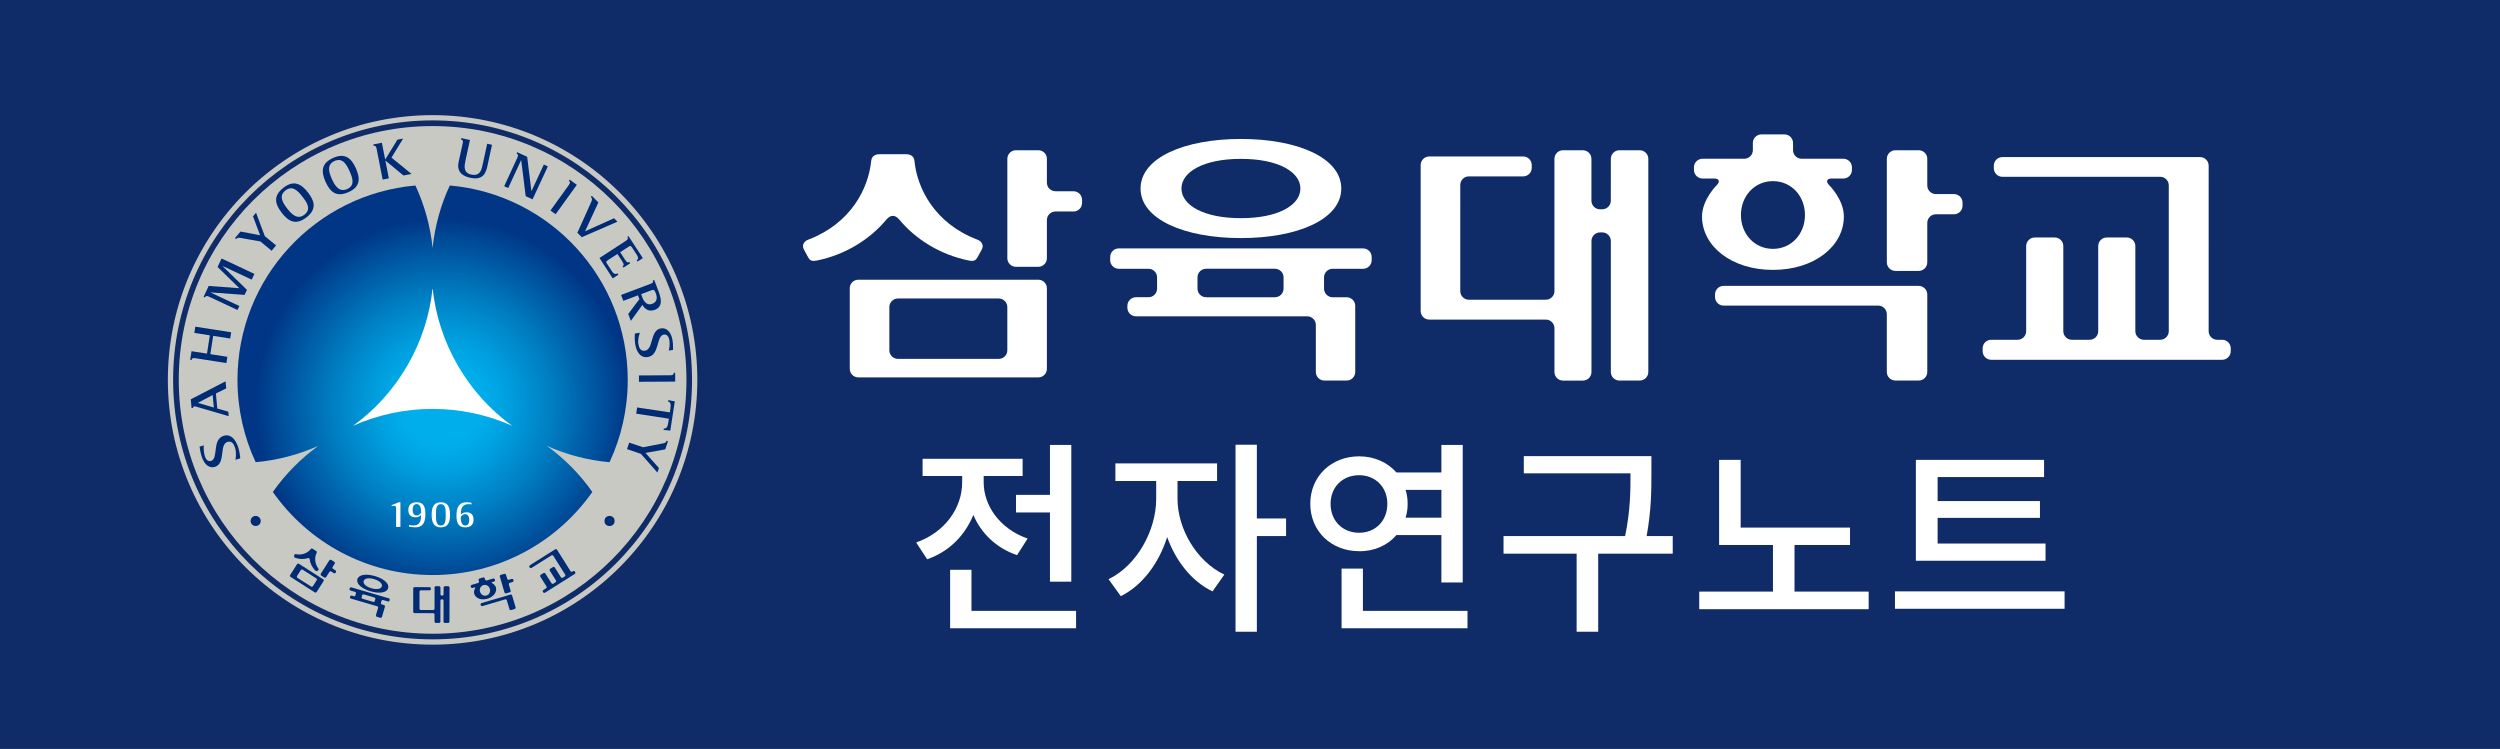
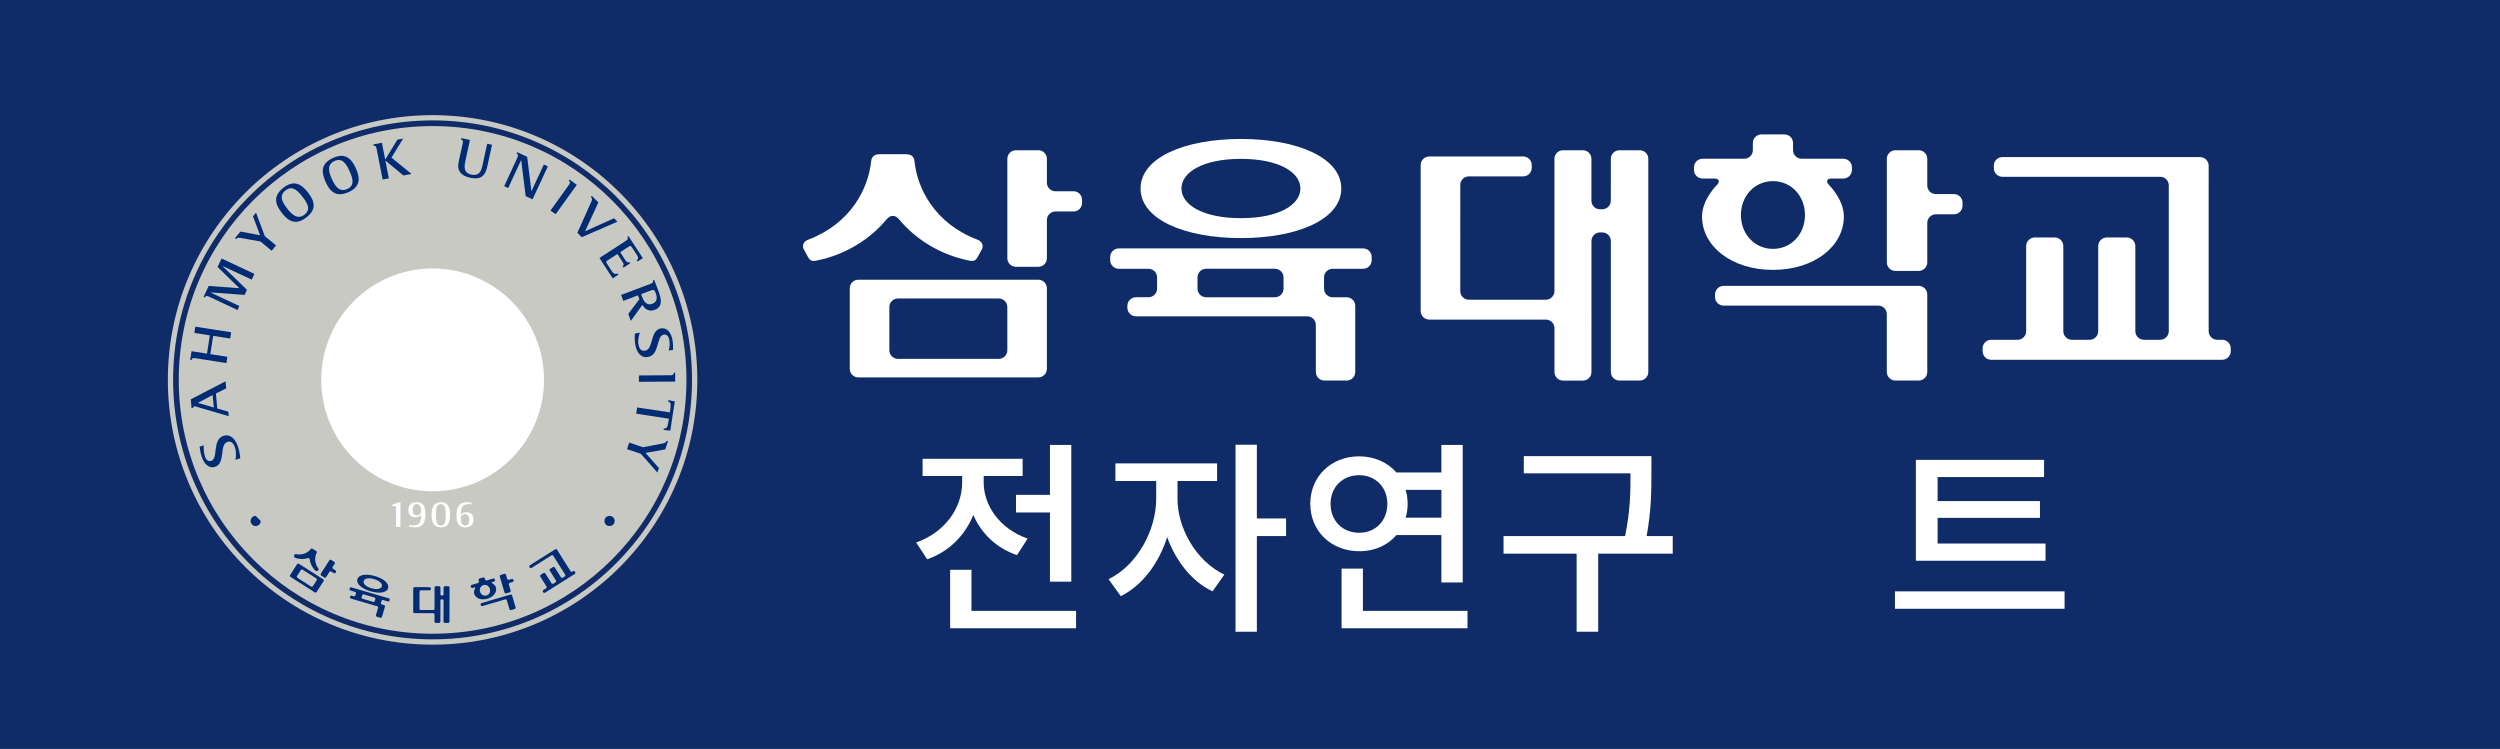
<svg xmlns="http://www.w3.org/2000/svg" version="1.1" id="레이어_1" x="0px" y="0px" width="286.357px" height="85.785px" viewBox="0 0 286.357 85.785" enable-background="new 0 0 286.357 85.785" xml:space="preserve">
  <rect x="0" fill="#0F2C68" width="286.357" height="85.785" />
  <g>
    <g>
      <path fill="#FFFFFF" d="M184.506,22.99c0,0.541-0.444,0.982-0.981,0.982h-0.257c-0.541,0-0.981-0.443-0.981-0.982v-4.8    c0-0.542-0.445-0.979-0.979-0.979h-2.277c-0.54,0-0.981,0.441-0.981,0.979v15.158c0,0.543-0.445,0.983-0.983,0.983h-8.826    c-0.538,0-0.977-0.44-0.977-0.983V21.186c0-0.542,0.438-0.983,0.977-0.983h6.231c0.54,0,0.979-0.442,0.979-0.981v-0.321    c0-0.538-0.442-0.978-0.979-0.978h-10.764c-0.535,0-0.98,0.443-0.98,0.978v16.727c0,0.538,0.443,0.979,0.98,0.979h13.363    c0.537,0,0.982,0.442,0.982,0.983v5.02c0,0.544,0.44,0.982,0.979,0.982h2.28c0.537,0,0.979-0.44,0.979-0.982V27.599    c0-0.537,0.443-0.978,0.98-0.978h0.258c0.537,0,0.981,0.44,0.981,0.978v15.007c0,0.544,0.442,0.982,0.98,0.982h2.332    c0.538,0,0.98-0.438,0.98-0.982V18.188c0-0.54-0.444-0.979-0.98-0.979h-2.332c-0.538,0-0.98,0.442-0.98,0.979L184.506,22.99    L184.506,22.99z" />
      <path fill="#FFFFFF" d="M119.914,18.188c0-0.541-0.439-0.979-0.979-0.979h-2.572c-0.537,0-0.979,0.442-0.979,0.979v11.392    c0,0.539,0.442,0.979,0.979,0.979h2.572c0.541,0,0.979-0.44,0.979-0.979v-4.376c0-0.541,0.443-0.979,0.981-0.979h2.068    c0.54,0,0.979-0.442,0.979-0.981v-0.356c0-0.54-0.441-0.981-0.979-0.981h-2.068c-0.539,0-0.981-0.44-0.981-0.98V18.188z" />
      <path fill="#FFFFFF" d="M97.334,42.246c0,0.541,0.441,0.982,0.981,0.982h20.619c0.54,0,0.979-0.441,0.979-0.982v-9.229    c0-0.539-0.441-0.978-0.979-0.978H98.315c-0.539,0-0.981,0.439-0.981,0.978V42.246z M101.867,35.171    c0-0.538,0.446-0.982,0.983-0.982H114.4c0.541,0,0.982,0.444,0.982,0.982v4.957c0,0.539-0.442,0.979-0.982,0.979h-11.548    c-0.539,0-0.983-0.44-0.983-0.979v-4.957H101.867z" />
      <path fill="#FFFFFF" d="M103.743,17.663c0.687,0,0.953,0.317,1.005,0.804c0.318,3.113,2.303,7.113,7.185,8.977    c0.614,0.216,0.739,0.744,0.531,1.114l-0.505,0.927c-0.177,0.304-0.369,0.479-0.943,0.366c-3.445-0.683-6.227-2.57-7.93-4.61    c-0.286-0.344-0.51-0.515-0.818-0.515c-0.31,0-0.532,0.171-0.818,0.515c-1.708,2.04-4.486,3.928-7.934,4.61    c-0.572,0.112-0.769-0.06-0.944-0.366l-0.5-0.927c-0.21-0.371-0.086-0.899,0.526-1.114c4.884-1.863,6.867-5.864,7.186-8.977    c0.051-0.487,0.318-0.804,1.002-0.804H103.743z" />
      <path fill="#FFFFFF" d="M220.756,18.188c0-0.541-0.444-0.979-0.98-0.979h-2.671c-0.537,0-0.982,0.442-0.982,0.979v11.865    c0,0.538,0.445,0.979,0.982,0.979h2.671c0.536,0,0.98-0.442,0.98-0.979v-4.526c0-0.541,0.442-0.982,0.977-0.982h2.082    c0.54,0,0.98-0.442,0.98-0.979V23.21c0-0.538-0.441-0.979-0.98-0.979h-2.082c-0.534,0-0.977-0.442-0.977-0.981V18.188    L220.756,18.188z" />
      <path fill="#FFFFFF" d="M196.444,34.026c0,0.537,0.443,0.979,0.979,0.979h17.719c0.541,0,0.979,0.445,0.979,0.984v6.618    c0,0.544,0.447,0.982,0.984,0.982h2.668c0.539,0,0.983-0.44,0.983-0.982v-8.882c0-0.537-0.447-0.979-0.983-0.979h-22.351    c-0.536,0-0.978,0.44-0.978,0.979V34.026L196.444,34.026z" />
      <path fill="#FFFFFF" d="M211.201,24.799c0-1.966-1.718-3.631-1.718-3.631c-0.365-0.398-0.222-0.721,0.32-0.721h1.345    c0.536,0,0.977-0.44,0.977-0.982v-0.303c0-0.541-0.442-0.979-0.977-0.979h-4.788c-0.539,0-0.98-0.442-0.98-0.979v-0.832    c0-0.537-0.444-0.978-0.98-0.978h-2.638c-0.542,0-0.985,0.442-0.985,0.978v0.832c0,0.538-0.442,0.979-0.979,0.979h-4.784    c-0.538,0-0.982,0.44-0.982,0.979v0.303c0,0.543,0.443,0.982,0.982,0.982h1.344c0.542,0,0.684,0.323,0.321,0.721    c0,0-1.724,1.666-1.724,3.631c0,3.378,3.348,6.114,8.123,6.114C207.851,30.914,211.201,28.179,211.201,24.799z M199.41,24.631    c0-2.145,1.532-3.884,3.669-3.884c2.139,0,3.668,1.738,3.668,3.884c0,2.138-1.529,3.875-3.668,3.875    C200.941,28.507,199.41,26.771,199.41,24.631z" />
      <path fill="#FFFFFF" d="M253.968,38.919c-0.541,0-0.982-0.444-0.982-0.98V18.974c0-0.539-0.443-0.98-0.982-0.98h-22.644    c-0.544,0-0.982,0.443-0.982,0.98v0.295c0,0.542,0.44,0.981,0.982,0.981h18.079c0.54,0,0.979,0.442,0.979,0.981v16.709    c0,0.536-0.438,0.978-0.979,0.978h-1.869c-0.536,0-0.982-0.442-0.982-0.978v-9.759c0-0.537-0.441-0.98-0.98-0.98h-2.293    c-0.535,0-0.979,0.441-0.979,0.98v9.757c0,0.538-0.442,0.98-0.978,0.98h-2.041c-0.541,0-0.98-0.444-0.98-0.98v-9.757    c0-0.537-0.442-0.98-0.983-0.98h-2.286c-0.542,0-0.984,0.441-0.984,0.98v9.757c0,0.538-0.443,0.98-0.98,0.98h-3.027    c-0.541,0-0.98,0.442-0.98,0.98v0.331c0,0.539,0.441,0.981,0.98,0.981h26.458c0.538,0,0.979-0.442,0.979-0.981v-0.331    c0-0.538-0.441-0.98-0.979-0.98H253.968L253.968,38.919z" />
      <path fill="#FFFFFF" d="M127.163,29.806c0,0.538,0.444,0.981,0.983,0.981h3.411c0.538,0,0.978,0.442,0.978,0.979v1.297    c0,0.539-0.441,0.981-0.978,0.981h-1.442c-0.541,0-0.981,0.445-0.981,0.979v0.228c0,0.538,0.443,0.98,0.981,0.98h19.618    c0.544,0,0.987,0.444,0.987,0.982v5.394c0,0.54,0.44,0.982,0.977,0.982h2.554c0.537,0,0.981-0.442,0.981-0.982v-7.579    c0-0.539-0.444-0.979-0.981-0.979h-1.612c-0.536,0-0.98-0.447-0.98-0.984v-1.3c0-0.538,0.444-0.979,0.98-0.979h3.497    c0.539,0,0.98-0.445,0.98-0.982v-0.37c0-0.54-0.441-0.981-0.98-0.981h-27.99c-0.539,0-0.98,0.442-0.98,0.981L127.163,29.806    L127.163,29.806z M137.166,31.765c0-0.537,0.441-0.98,0.98-0.98h7.896c0.537,0,0.98,0.443,0.98,0.98v1.296    c0,0.542-0.443,0.985-0.98,0.985h-7.896c-0.54,0-0.98-0.444-0.98-0.985V31.765z" />
      <path fill="#FFFFFF" d="M142.139,27.27c6.485,0,11.495-2.151,11.495-5.675c0-3.527-5.01-5.679-11.495-5.679    c-6.486,0-11.496,2.152-11.496,5.679C130.643,25.116,135.653,27.27,142.139,27.27z M142.139,18.196    c4.322,0,6.812,1.519,6.812,3.398c0,1.876-2.49,3.396-6.812,3.396c-4.327,0-6.812-1.52-6.812-3.396    C135.327,19.716,137.812,18.196,142.139,18.196z" />
    </g>
  </g>
  <g>
    <g>
      <path fill="#C9C9C4" d="M49.552,13.189c-16.746,0-30.326,13.578-30.326,30.324c0,16.747,13.578,30.327,30.326,30.327    c16.742,0,30.322-13.576,30.322-30.327C79.875,26.765,66.296,13.189,49.552,13.189z M49.552,73.233    c-16.415,0-29.723-13.306-29.723-29.722s13.309-29.721,29.723-29.721c16.413,0,29.716,13.306,29.716,29.721    C79.271,59.93,65.966,73.233,49.552,73.233z" />
      <path fill="#C9C9C4" d="M49.552,14.441c-16.057,0-29.076,13.013-29.076,29.073c0,16.059,13.018,29.076,29.076,29.076    c16.055,0,29.075-13.016,29.075-29.076C78.627,27.454,65.608,14.441,49.552,14.441z" />
    </g>
    <path fill="#FFFFFF" d="M62.31,43.512c0,7.048-5.71,12.761-12.756,12.761c-7.047,0-12.761-5.713-12.761-12.761   c0-7.046,5.711-12.759,12.761-12.759C56.599,30.752,62.31,36.466,62.31,43.512z" />
    <radialGradient id="SVGID_1_" cx="6344.234" cy="-15278.678" r="180.301" gradientTransform="matrix(0.124 0 0 -0.124 -736.028 -1848.125)" gradientUnits="userSpaceOnUse">
      <stop offset="0.2" style="stop-color:#00AEEB" />
      <stop offset="0.326" style="stop-color:#00A1E0" />
      <stop offset="0.558" style="stop-color:#007FC3" />
      <stop offset="0.871" style="stop-color:#004794" />
      <stop offset="0.96" style="stop-color:#003685" />
    </radialGradient>
-     <path fill="url(#SVGID_1_)" d="M71.902,43.512c0-11.68-8.963-21.267-20.382-22.264c-1.05,2.26-1.714,4.68-1.968,7.158   c-0.254-2.478-0.921-4.899-1.969-7.158C36.164,22.245,27.201,31.83,27.201,43.512c0,3.369,0.747,6.562,2.082,9.429   c2.481-0.225,4.909-0.857,7.182-1.871c-2.018,1.456-3.78,3.242-5.213,5.281c4.043,5.753,10.732,9.515,18.3,9.515   c7.564,0,14.253-3.763,18.295-9.515c-1.431-2.041-3.194-3.825-5.214-5.281c2.275,1.014,4.704,1.652,7.186,1.871   C71.157,50.073,71.902,46.883,71.902,43.512z M49.552,46.837c-3.246,0-6.329,0.693-9.114,1.936c2.469-1.785,4.612-4.11,6.237-6.924   c1.624-2.809,2.565-5.827,2.878-8.858c0.313,3.032,1.256,6.049,2.877,8.858c1.622,2.814,3.763,5.139,6.234,6.924   C55.88,47.53,52.797,46.837,49.552,46.837z" />
    <g>
      <path fill="#002C76" d="M55.821,19.048c-0.176,0.811-0.52,1.63-1.976,1.311c-1.139-0.248-1.511-0.888-1.317-1.789l0.464-2.115    c0.062-0.264,0.062-0.42-0.192-0.474l0.037-0.164l0.993,0.215l-0.501,2.296c-0.152,0.69-0.286,1.462,0.635,1.663    c0.99,0.218,1.179-0.48,1.309-1.088l0.531-2.44l0.554,0.122L55.821,19.048z" />
      <path fill="#002C76" d="M59.246,18.093c0.11-0.236,0.148-0.397-0.077-0.506l0.072-0.154l1.142,0.528l0.487,3.929l0.007,0.003    l1.417-3.049l0.457,0.216l-1.748,3.771l-0.79-0.365l-0.512-4.11l-0.016-0.006L58.21,21.54l-0.461-0.212L59.246,18.093z" />
      <path fill="#002C76" d="M65.133,21.223c0.161-0.221,0.227-0.362,0.02-0.513l0.098-0.134l0.822,0.591l-2.43,3.371l-0.591-0.424    L65.133,21.223z" />
      <path fill="#002C76" d="M76.742,42.983c0.278-0.001,0.431-0.031,0.43-0.287l0.163-0.001l0.006,1.014l-4.155,0.022l-0.003-0.727    L76.742,42.983z" />
      <path fill="#002C76" d="M67.698,23.183c0.125-0.258,0.181-0.418-0.023-0.626l0.119-0.12l0.745,0.749l-1.514,3.29l0.016,0.006    l3.292-1.484l0.389,0.396l-4.087,1.777l-0.502-0.503L67.698,23.183z" />
      <path fill="#002C76" d="M71.654,27.608c0.223-0.146,0.343-0.262,0.204-0.476l0.131-0.088l1.644,2.522l-0.606,0.394l-0.098-0.146    c0.253-0.165,0.155-0.409,0-0.648l-0.495-0.76c-0.166-0.254-0.212-0.292-0.436-0.147l-0.961,0.63l0.554,0.855    c0.201,0.306,0.315,0.372,0.488,0.257l0.102,0.156l-0.764,0.498L71.312,30.5c0.172-0.108,0.167-0.251-0.034-0.555l-0.557-0.853    l-1.097,0.711c-0.234,0.156-0.229,0.195-0.068,0.445l0.578,0.887c0.119,0.177,0.324,0.333,0.606,0.18l0.094,0.146l-0.652,0.425    l-1.517-2.337L71.654,27.608z" />
      <path fill="#002C76" d="M74.55,33.272c0.331-0.123,0.404-0.104,0.564,0.312c0.195,0.521,0.164,1.004-0.405,1.217    c-0.643,0.247-0.981-0.332-1.133-0.733l-0.138-0.373L74.55,33.272z M71.142,33.783l0.255,0.681l1.675-0.635l0.165,0.437    L71.96,35.96l0.297,0.797l1.322-1.833c0.279,0.488,0.763,0.819,1.431,0.564c1.034-0.387,0.646-1.511,0.433-2.087l-0.507-1.332    l-0.157,0.058c0.081,0.221-0.049,0.301-0.303,0.396L71.142,33.783z" />
      <path fill="#002C76" d="M76.723,47.236l0.067-0.449c0.078-0.503,0-0.745-0.27-0.792l0.029-0.166l0.745,0.145l-0.517,3.354    l-0.771-0.084l0.029-0.165c0.298,0.046,0.432-0.173,0.511-0.673l0.067-0.447l-3.742-0.575l0.107-0.714L76.723,47.236z" />
      <path fill="#002C76" d="M23.344,51.01c-0.018,0.204-0.036,0.751,0.131,1.267c0.112,0.349,0.357,0.632,0.712,0.514    c0.848-0.274,0.092-2.433,1.406-2.865c0.839-0.271,1.397,0.406,1.697,1.319c0.163,0.51,0.22,1.096,0.234,1.247l-0.552,0.18    c0.04-0.241,0.121-0.863-0.051-1.393c-0.135-0.416-0.375-0.825-0.878-0.658c-0.953,0.307-0.171,2.448-1.41,2.852    c-0.646,0.208-1.226-0.239-1.533-1.173c-0.148-0.454-0.212-0.953-0.242-1.136L23.344,51.01z" />
      <path fill="#002C76" d="M76.598,40.158c0.049-0.191,0.16-0.688,0.071-1.206c-0.059-0.35-0.257-0.688-0.633-0.627    c-0.891,0.148-0.462,2.341-1.814,2.565c-0.871,0.145-1.318-0.583-1.469-1.494c-0.084-0.511-0.044-1.054-0.037-1.193l0.576-0.095    c-0.075,0.224-0.257,0.774-0.168,1.305c0.066,0.413,0.24,0.842,0.762,0.754c0.997-0.163,0.544-2.342,1.815-2.554    c0.671-0.111,1.178,0.433,1.334,1.365c0.075,0.459,0.056,0.921,0.055,1.098L76.598,40.158z" />
      <path fill="#002C76" d="M22.667,46.147l1.693-0.902l0.132,1.435L22.667,46.147z M26.196,47.673l-0.044-0.517l-1.264-0.365    l-0.157-1.723l1.179-0.58l-0.073-0.813l-3.985,2.063l0.088,1.005l0.168-0.015c-0.013-0.161,0.116-0.221,0.323-0.161L26.196,47.673    z" />
      <path fill="#002C76" d="M22.41,41.035c-0.267-0.043-0.426-0.034-0.463,0.203l-0.165-0.024l0.155-0.987l1.772,0.278l0.327-2.094    l-1.775-0.277l0.109-0.716l4.11,0.64l-0.112,0.72l-1.95-0.307l-0.326,2.093l1.952,0.305l-0.11,0.72L22.41,41.035z" />
      <path fill="#002C76" d="M23.974,33.996c-0.242-0.112-0.394-0.151-0.498,0.077l-0.155-0.07l0.583-1.25l3.492,0.258l0.005-0.012    l-2.479-2.419l0.455-0.97l3.767,1.761l-0.312,0.659l-3.328-1.558l-0.005,0.014l2.788,2.715l-0.273,0.578l-3.885-0.285    l-0.007,0.014l3.296,1.542l-0.215,0.459L23.974,33.996z" />
      <path fill="#002C76" d="M29.827,27.656l-2.35-0.415c-0.221-0.034-0.328,0.018-0.433,0.144l-0.129-0.11l0.627-0.753l2.251,0.426    l-0.815-2.165l0.349-0.421l1.004,2.683l1.288,1.066l-0.509,0.612L29.827,27.656z" />
      <path fill="#002C76" d="M73.654,51.23l2.34-0.454c0.219-0.042,0.302-0.131,0.352-0.288l0.165,0.061l-0.314,0.924L73.94,51.88    l1.534,1.729l-0.172,0.52l-1.896-2.147l-1.589-0.535l0.256-0.75L73.654,51.23z" />
      <path fill="#002C76" d="M32.906,23.9c-0.509-0.66-1.024-1.458-0.196-2.095c0.808-0.627,1.452,0.104,1.944,0.742    c0.486,0.624,1.038,1.404,0.215,2.045C34.057,25.221,33.379,24.506,32.906,23.9z M35.104,24.896    c1.142-0.882,0.99-1.799,0.184-2.839c-0.811-1.047-1.666-1.443-2.809-0.56c-1.194,0.922-1.013,1.835-0.2,2.887    C33.086,25.433,33.947,25.792,35.104,24.896z" />
      <path fill="#002C76" d="M38.021,20.52c-0.338-0.763-0.645-1.656,0.309-2.085c0.933-0.417,1.385,0.442,1.713,1.18    c0.321,0.724,0.671,1.613-0.28,2.04C38.829,22.074,38.337,21.216,38.021,20.52z M39.923,22.005    c1.318-0.587,1.379-1.517,0.85-2.711c-0.543-1.216-1.282-1.798-2.601-1.21c-1.377,0.613-1.416,1.544-0.876,2.757    C37.837,22.049,38.584,22.602,39.923,22.005z" />
      <path fill="#002C76" d="M43.142,17.065c-0.051-0.261-0.112-0.404-0.349-0.358l-0.031-0.165l0.98-0.194l0.375,1.917l0.014-0.002    l1.387-2.262l0.658-0.129l-1.334,2.18l2.289,1.87l-0.919,0.179l-2.053-1.696l-0.014,0.004l0.394,2.02l-0.711,0.138L43.142,17.065z    " />
      <path fill="#002C76" d="M51.334,67.148l-0.366-0.002c-0.086,0-0.158,0.067-0.158,0.156v0.762c0,0.085-0.073,0.156-0.158,0.156    h-0.045c-0.085,0-0.156-0.069-0.156-0.156v-0.762c0-0.089-0.069-0.158-0.155-0.158H49.93c-0.083,0-0.154,0.069-0.154,0.155    l-0.003,2.42c0,0.081-0.074,0.156-0.162,0.156l-1.406-0.005c-0.088,0-0.155-0.07-0.155-0.156l0.002-1.942    c0-0.085,0.068-0.155,0.157-0.155h0.992c0.088,0.002,0.158-0.067,0.158-0.154v-0.052c0-0.088-0.072-0.155-0.154-0.155    l-1.716-0.005c-0.086,0-0.156,0.069-0.156,0.157l-0.004,2.664c0,0.086,0.068,0.159,0.156,0.159l2.128,0.003    c0.087,0,0.161,0.072,0.159,0.16v0.798c0,0.088,0.068,0.159,0.154,0.159l0.365,0.002c0.085,0,0.153-0.071,0.153-0.159l0.006-2.394    c0-0.086,0.071-0.157,0.155-0.157h0.042c0.086,0,0.158,0.071,0.158,0.157l-0.003,2.394c0,0.088,0.073,0.159,0.154,0.159h0.373    c0.086,0,0.155-0.069,0.155-0.157l0.008-3.893C51.494,67.218,51.426,67.148,51.334,67.148z" />
      <g>
        <path fill="#002C76" d="M38.424,65.332l-0.275-0.176c-0.073-0.045-0.095-0.141-0.05-0.216l0.236-0.368     c0.044-0.074,0.026-0.172-0.046-0.217l-0.346-0.223c-0.072-0.046-0.169-0.023-0.218,0.045l-0.978,1.534     c-0.046,0.071-0.023,0.168,0.048,0.218l0.346,0.219c0.074,0.047,0.171,0.023,0.217-0.048l0.372-0.587     c0.044-0.071,0.146-0.096,0.217-0.045l0.279,0.178c0.075,0.044,0.17,0.022,0.216-0.048l0.035-0.048     C38.524,65.478,38.497,65.382,38.424,65.332z" />
        <path fill="#002C76" d="M37.016,66.351l-2.771-1.77c-0.074-0.049-0.171-0.027-0.221,0.044l-0.789,1.24     c-0.047,0.071-0.026,0.169,0.046,0.217l2.771,1.77c0.073,0.046,0.169,0.025,0.219-0.047l0.789-1.237     C37.113,66.492,37.09,66.396,37.016,66.351z M35.848,67.132c-0.045,0.073-0.146,0.098-0.22,0.049l-1.554-0.994     c-0.071-0.047-0.093-0.141-0.047-0.217l0.425-0.666c0.048-0.071,0.145-0.097,0.218-0.046l1.554,0.99     c0.074,0.045,0.092,0.143,0.047,0.219L35.848,67.132z" />
        <path fill="#002C76" d="M35.247,63.938c0.069-0.021,0.115-0.026,0.153,0c0.045,0.025,0.061,0.07,0.071,0.142     c0.053,0.416,0.266,0.909,0.67,1.295c0.068,0.067,0.108,0.062,0.161,0.032l0.145-0.078c0.058-0.033,0.089-0.114,0.023-0.197     c-0.492-0.67-0.418-1.379-0.194-1.825c0.034-0.068,0.026-0.132-0.065-0.195l-0.401-0.251c-0.092-0.062-0.154-0.039-0.203,0.021     c-0.311,0.394-0.918,0.758-1.737,0.593c-0.097-0.024-0.16,0.037-0.164,0.105l-0.015,0.169c-0.005,0.052,0.009,0.096,0.093,0.128     C34.308,64.079,34.845,64.064,35.247,63.938z" />
      </g>
      <g>
        <path fill="#002C76" d="M58.611,66.313l-0.316,0.094c-0.083,0.021-0.168-0.021-0.195-0.106l-0.143-0.465     c-0.024-0.083-0.106-0.131-0.192-0.106l-0.41,0.118c-0.081,0.024-0.129,0.114-0.105,0.196l0.534,1.814     c0.024,0.08,0.111,0.132,0.195,0.105l0.409-0.118c0.081-0.025,0.128-0.113,0.103-0.195l-0.202-0.694     c-0.024-0.081,0.024-0.171,0.106-0.195l0.316-0.096c0.081-0.021,0.132-0.108,0.105-0.192L58.8,66.417     C58.779,66.337,58.695,66.29,58.611,66.313z" />
        <path fill="#002C76" d="M58.464,68.104l-3.307,0.972c-0.079,0.023-0.129,0.113-0.104,0.192l0.013,0.045     c0.025,0.083,0.115,0.131,0.196,0.108l2.598-0.766c0.082-0.026,0.17,0.023,0.194,0.106l0.298,1.015     c0.023,0.078,0.112,0.132,0.195,0.104l0.407-0.123c0.081-0.022,0.13-0.108,0.106-0.191l-0.403-1.356     C58.636,68.127,58.548,68.079,58.464,68.104z" />
        <path fill="#002C76" d="M56.801,67.275c-0.091-0.303-0.431-0.479-0.431-0.479c-0.076-0.044-0.068-0.104,0.014-0.122l0.208-0.061     c0.081-0.023,0.131-0.111,0.104-0.196l-0.016-0.047c-0.023-0.081-0.109-0.131-0.195-0.105l-0.729,0.219     c-0.08,0.022-0.167-0.023-0.193-0.106l-0.036-0.13c-0.026-0.077-0.113-0.128-0.196-0.107l-0.402,0.121     c-0.085,0.023-0.135,0.113-0.108,0.195l0.042,0.126c0.022,0.081-0.021,0.17-0.107,0.196l-0.731,0.216     c-0.082,0.022-0.13,0.112-0.103,0.196l0.013,0.046c0.023,0.079,0.108,0.131,0.194,0.108l0.207-0.065     c0.083-0.022,0.121,0.021,0.083,0.1c0,0-0.191,0.329-0.103,0.631c0.151,0.517,0.789,0.783,1.516,0.568     C56.56,68.361,56.949,67.794,56.801,67.275z M54.984,67.776c-0.094-0.327,0.066-0.658,0.394-0.758     c0.325-0.093,0.636,0.105,0.733,0.431c0.095,0.327-0.062,0.666-0.385,0.762C55.393,68.306,55.086,68.107,54.984,67.776z" />
      </g>
      <path fill="#002C76" d="M65.647,65.424l-0.074,0.048c-0.074,0.043-0.17,0.024-0.22-0.048l-1.55-2.458    c-0.045-0.073-0.14-0.096-0.218-0.043l-2.886,1.819c-0.073,0.046-0.095,0.145-0.052,0.218l0.026,0.044    c0.045,0.075,0.145,0.095,0.215,0.046l2.275-1.436c0.071-0.044,0.167-0.022,0.211,0.046l1.361,2.157    c0.046,0.07,0.028,0.166-0.049,0.214l-0.218,0.137c-0.075,0.044-0.168,0.022-0.218-0.047l-0.704-1.117    c-0.046-0.072-0.142-0.098-0.215-0.049l-0.312,0.194c-0.072,0.047-0.094,0.144-0.046,0.216l0.705,1.12    c0.045,0.071,0.022,0.167-0.047,0.216l-0.247,0.153c-0.072,0.047-0.169,0.025-0.214-0.043l-0.706-1.12    c-0.044-0.074-0.141-0.093-0.217-0.051l-0.31,0.196c-0.071,0.048-0.094,0.146-0.049,0.214l0.706,1.119    c0.044,0.073,0.022,0.168-0.048,0.218l-0.311,0.194c-0.074,0.043-0.093,0.144-0.048,0.215l0.029,0.045    c0.045,0.072,0.145,0.094,0.214,0.045l3.407-2.146c0.069-0.047,0.094-0.144,0.047-0.216l-0.029-0.046    C65.816,65.403,65.719,65.382,65.647,65.424z" />
      <g>
        <path fill="#002C76" d="M44.532,68.532l-4.283-1.253c-0.081-0.021-0.173,0.025-0.194,0.111l-0.017,0.055     c-0.023,0.082,0.025,0.169,0.106,0.194l0.522,0.156c0.082,0.019,0.129,0.11,0.106,0.194l-0.06,0.199     c-0.024,0.078-0.109,0.131-0.194,0.106l-0.224-0.069c-0.08-0.021-0.167,0.025-0.194,0.109l-0.01,0.032     c-0.025,0.082,0.023,0.17,0.104,0.196l3.006,0.877c0.083,0.024,0.13,0.113,0.105,0.195l-0.244,0.82     c-0.019,0.083,0.026,0.169,0.11,0.193l0.39,0.115c0.082,0.023,0.169-0.022,0.192-0.106l0.338-1.157     c0.024-0.084-0.021-0.168-0.104-0.195l-0.247-0.073c-0.082-0.021-0.132-0.109-0.104-0.194l0.057-0.198     c0.024-0.083,0.111-0.128,0.195-0.109l0.537,0.159c0.083,0.024,0.168-0.023,0.194-0.104l0.02-0.061     C44.662,68.645,44.616,68.559,44.532,68.532z M42.93,68.833c-0.023,0.079-0.107,0.126-0.192,0.104l-1.209-0.354     c-0.083-0.021-0.129-0.112-0.109-0.192l0.061-0.2c0.023-0.082,0.112-0.13,0.196-0.106l1.205,0.354     c0.086,0.022,0.134,0.111,0.107,0.195L42.93,68.833z" />
        <path fill="#002C76" d="M42.444,67.728c0.991,0.288,1.856,0.185,2.011-0.358c0.157-0.538-0.511-1.09-1.503-1.383     c-0.997-0.291-1.856-0.187-2.014,0.355C40.781,66.884,41.451,67.436,42.444,67.728z M42.85,66.335     c0.663,0.194,0.973,0.543,0.887,0.827c-0.085,0.29-0.532,0.409-1.191,0.217c-0.664-0.193-0.978-0.537-0.894-0.823     C41.738,66.265,42.184,66.141,42.85,66.335z" />
      </g>
      <g>
-         <path fill="#002C76" d="M29.865,59.669c0.001,0.318-0.254,0.581-0.577,0.583c-0.318,0.002-0.582-0.253-0.583-0.579     c-0.001-0.315,0.254-0.579,0.578-0.58C29.601,59.092,29.861,59.353,29.865,59.669z" />
+         <path fill="#002C76" d="M29.865,59.669c0.001,0.318-0.254,0.581-0.577,0.583c-0.318,0.002-0.582-0.253-0.583-0.579     c-0.001-0.315,0.254-0.579,0.578-0.58z" />
        <circle fill="#002C76" cx="69.819" cy="59.674" r="0.58" />
      </g>
    </g>
    <g>
      <path fill="#FFFFFF" d="M45.371,58.195c0-0.153-0.045-0.264-0.24-0.264c-0.067,0-0.195,0.026-0.268,0.041v-0.119l0.806-0.322    h0.196v2.823h-0.494V58.195L45.371,58.195z" />
      <path fill="#FFFFFF" d="M47.267,58.408c0-0.299,0.085-0.669,0.461-0.669c0.508,0,0.508,0.729,0.508,0.969    c-0.06,0.107-0.212,0.335-0.499,0.335C47.415,59.045,47.267,58.771,47.267,58.408z M46.851,60.316    c0.157,0.035,0.45,0.089,0.73,0.089c0.779,0,1.145-0.482,1.145-1.494c0-0.738-0.135-1.382-0.986-1.382    c-0.639,0-0.968,0.313-0.968,0.889c0,0.544,0.289,0.834,0.811,0.834c0.379,0,0.529-0.145,0.648-0.265    c0,0.542-0.046,1.206-0.907,1.206c-0.163,0-0.323-0.031-0.473-0.078L46.851,60.316L46.851,60.316z" />
      <path fill="#FFFFFF" d="M49.934,58.953c0-0.556,0-1.211,0.559-1.211c0.56,0,0.56,0.651,0.56,1.211c0,0.566,0,1.24-0.556,1.24    C49.934,60.194,49.934,59.52,49.934,58.953z M50.497,60.405c0.846,0,1.051-0.595,1.051-1.45c0-0.822-0.218-1.424-1.054-1.424    c-0.82,0-1.05,0.586-1.05,1.424C49.445,59.805,49.672,60.405,50.497,60.405z" />
      <path fill="#FFFFFF" d="M52.778,59.217c0.065-0.105,0.22-0.326,0.503-0.326c0.315,0,0.465,0.272,0.465,0.631    c0,0.299-0.086,0.673-0.452,0.673C52.778,60.194,52.778,59.462,52.778,59.217z M54,57.589c-0.126-0.023-0.354-0.059-0.564-0.059    c-0.779,0-1.15,0.486-1.15,1.496c0,0.744,0.14,1.379,0.987,1.379c0.639,0,0.97-0.312,0.97-0.894c0-0.539-0.289-0.831-0.804-0.831    c-0.382,0-0.529,0.144-0.655,0.267c0-0.548,0.049-1.206,0.91-1.206c0.104,0,0.21,0.019,0.312,0.04v-0.194H54V57.589z" />
    </g>
  </g>
  <g>
    <path fill="#FFFFFF" d="M116.494,63.586c-2.373-0.805-4.104-2.491-5.006-4.603c-0.948,2.324-2.751,4.2-5.29,5.077l-1.258-1.922   c3.322-1.161,5.268-3.985,5.268-6.878v-0.738h-4.532v-1.967h11.458v1.967h-4.46v0.738c0,2.633,1.827,5.313,5.031,6.429   L116.494,63.586z M123.256,69.969v1.993h-14.425V65.27h2.443v4.699H123.256z M120.265,56.684v-5.719h2.444v15.659h-2.444v-7.925   h-3.89v-2.016H120.265z" />
    <path fill="#FFFFFF" d="M134.877,57.158c0,3.321,2.112,7.117,5.363,8.658l-1.354,1.921c-2.395-1.138-4.222-3.509-5.195-6.216   c-0.949,2.991-2.846,5.554-5.314,6.764l-1.401-1.946c3.275-1.566,5.458-5.624,5.458-9.181v-2.064h-4.673v-2.017h11.648v2.017   h-4.533V57.158z M147.31,61.404h-3.346v10.96h-2.443V50.941h2.443v8.446h3.346V61.404z" />
    <path fill="#FFFFFF" d="M159.954,61.285c-0.995,1.163-2.515,1.874-4.27,1.852c-3.181,0-5.601-2.277-5.601-5.433   c0-3.157,2.42-5.434,5.601-5.434c1.755,0,3.274,0.713,4.27,1.85h5.146v-3.155h2.444v15.754H165.1v-5.434H159.954z M155.684,61.024   c1.825,0,3.226-1.327,3.226-3.32c0-1.945-1.4-3.273-3.226-3.273c-1.875,0-3.275,1.328-3.275,3.273   C152.409,59.697,153.809,61.024,155.684,61.024z M168.091,69.969v1.993h-14.423v-6.833h2.444v4.84H168.091z M160.997,56.113   c0.167,0.499,0.237,1.021,0.237,1.591c0,0.567-0.07,1.091-0.237,1.59h4.104v-3.181H160.997z" />
    <path fill="#FFFFFF" d="M191.6,63.421h-8.539v8.943h-2.47v-8.943h-8.373v-2.017h13.926c0.617-2.988,0.617-5.219,0.617-7.188h-12.22   v-1.969h14.615v1.873c0,2.018,0,4.247-0.546,7.284h2.989V63.421z" />
-     <path fill="#FFFFFF" d="M214.042,67.763v2.016h-19.406v-2.016h8.444v-5.339h-6.166v-9.75h2.467v7.759h12.526v1.991h-6.358v5.339   H214.042z" />
    <path fill="#FFFFFF" d="M236.483,67.737v1.994h-19.429v-1.994H236.483z M234.3,64.229h-14.85V52.674h14.683v1.97h-12.193v2.75   h11.722v1.923h-11.722v2.941h12.36V64.229z" />
  </g>
</svg>